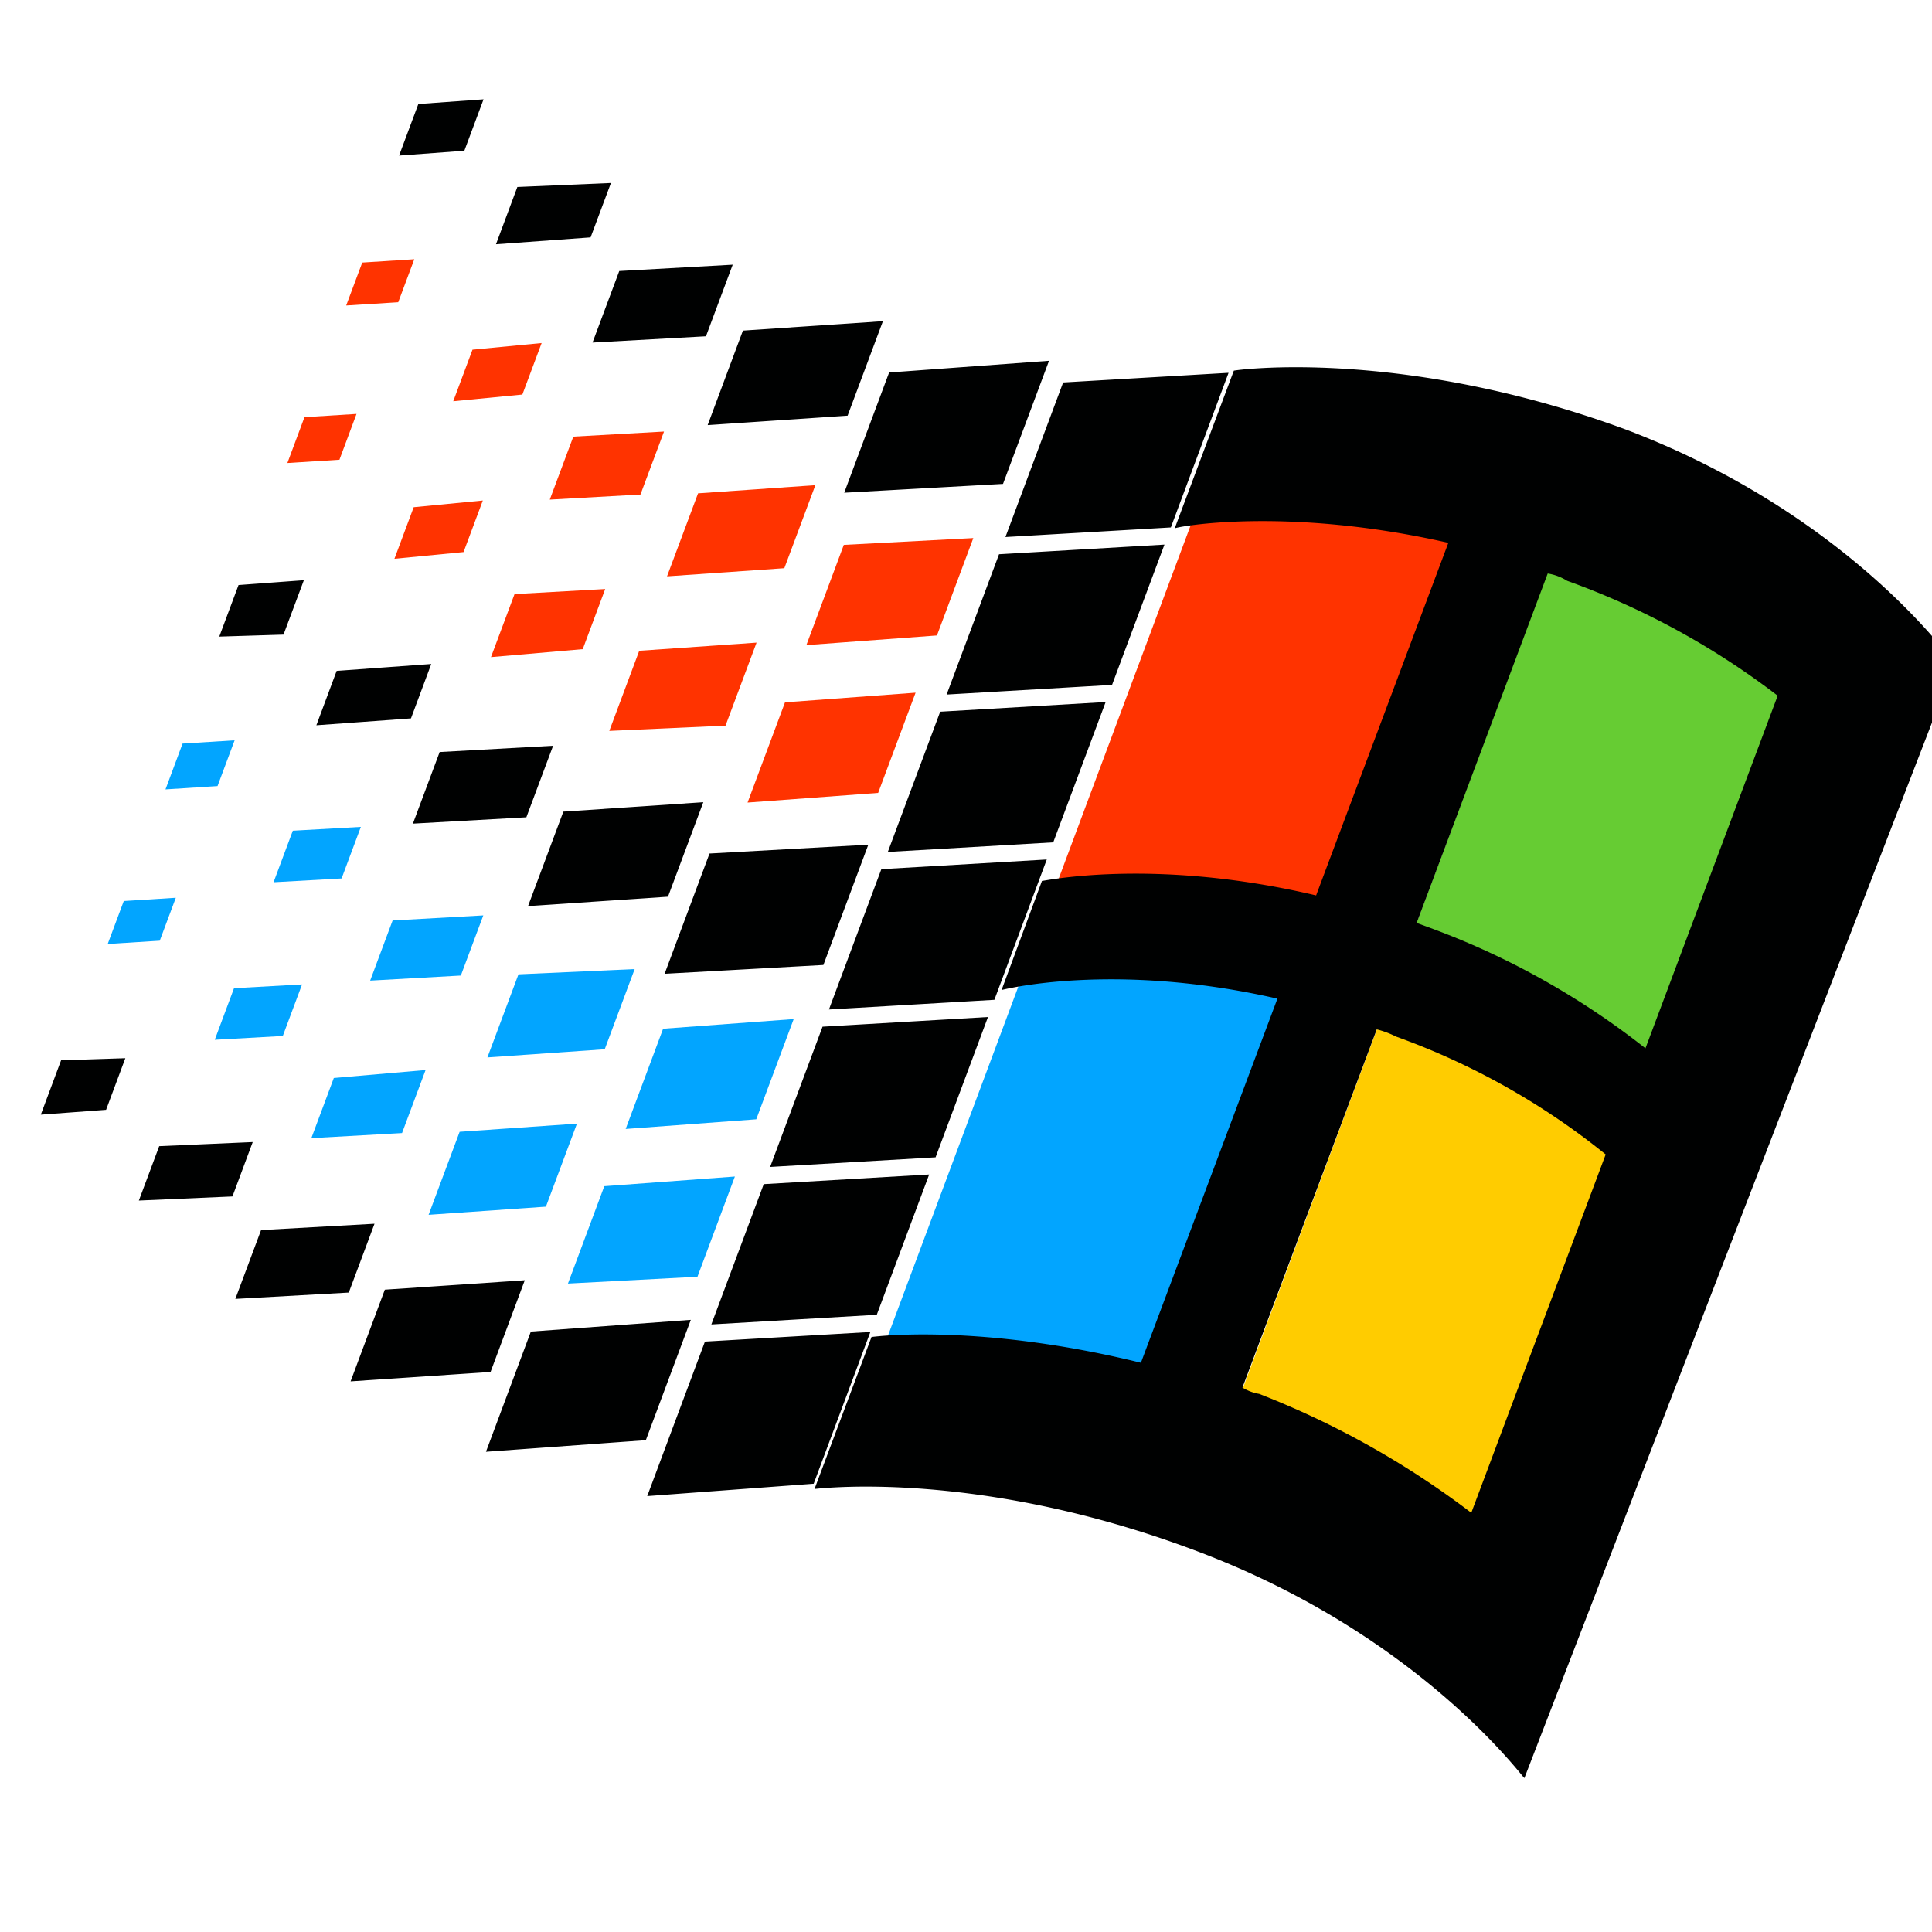
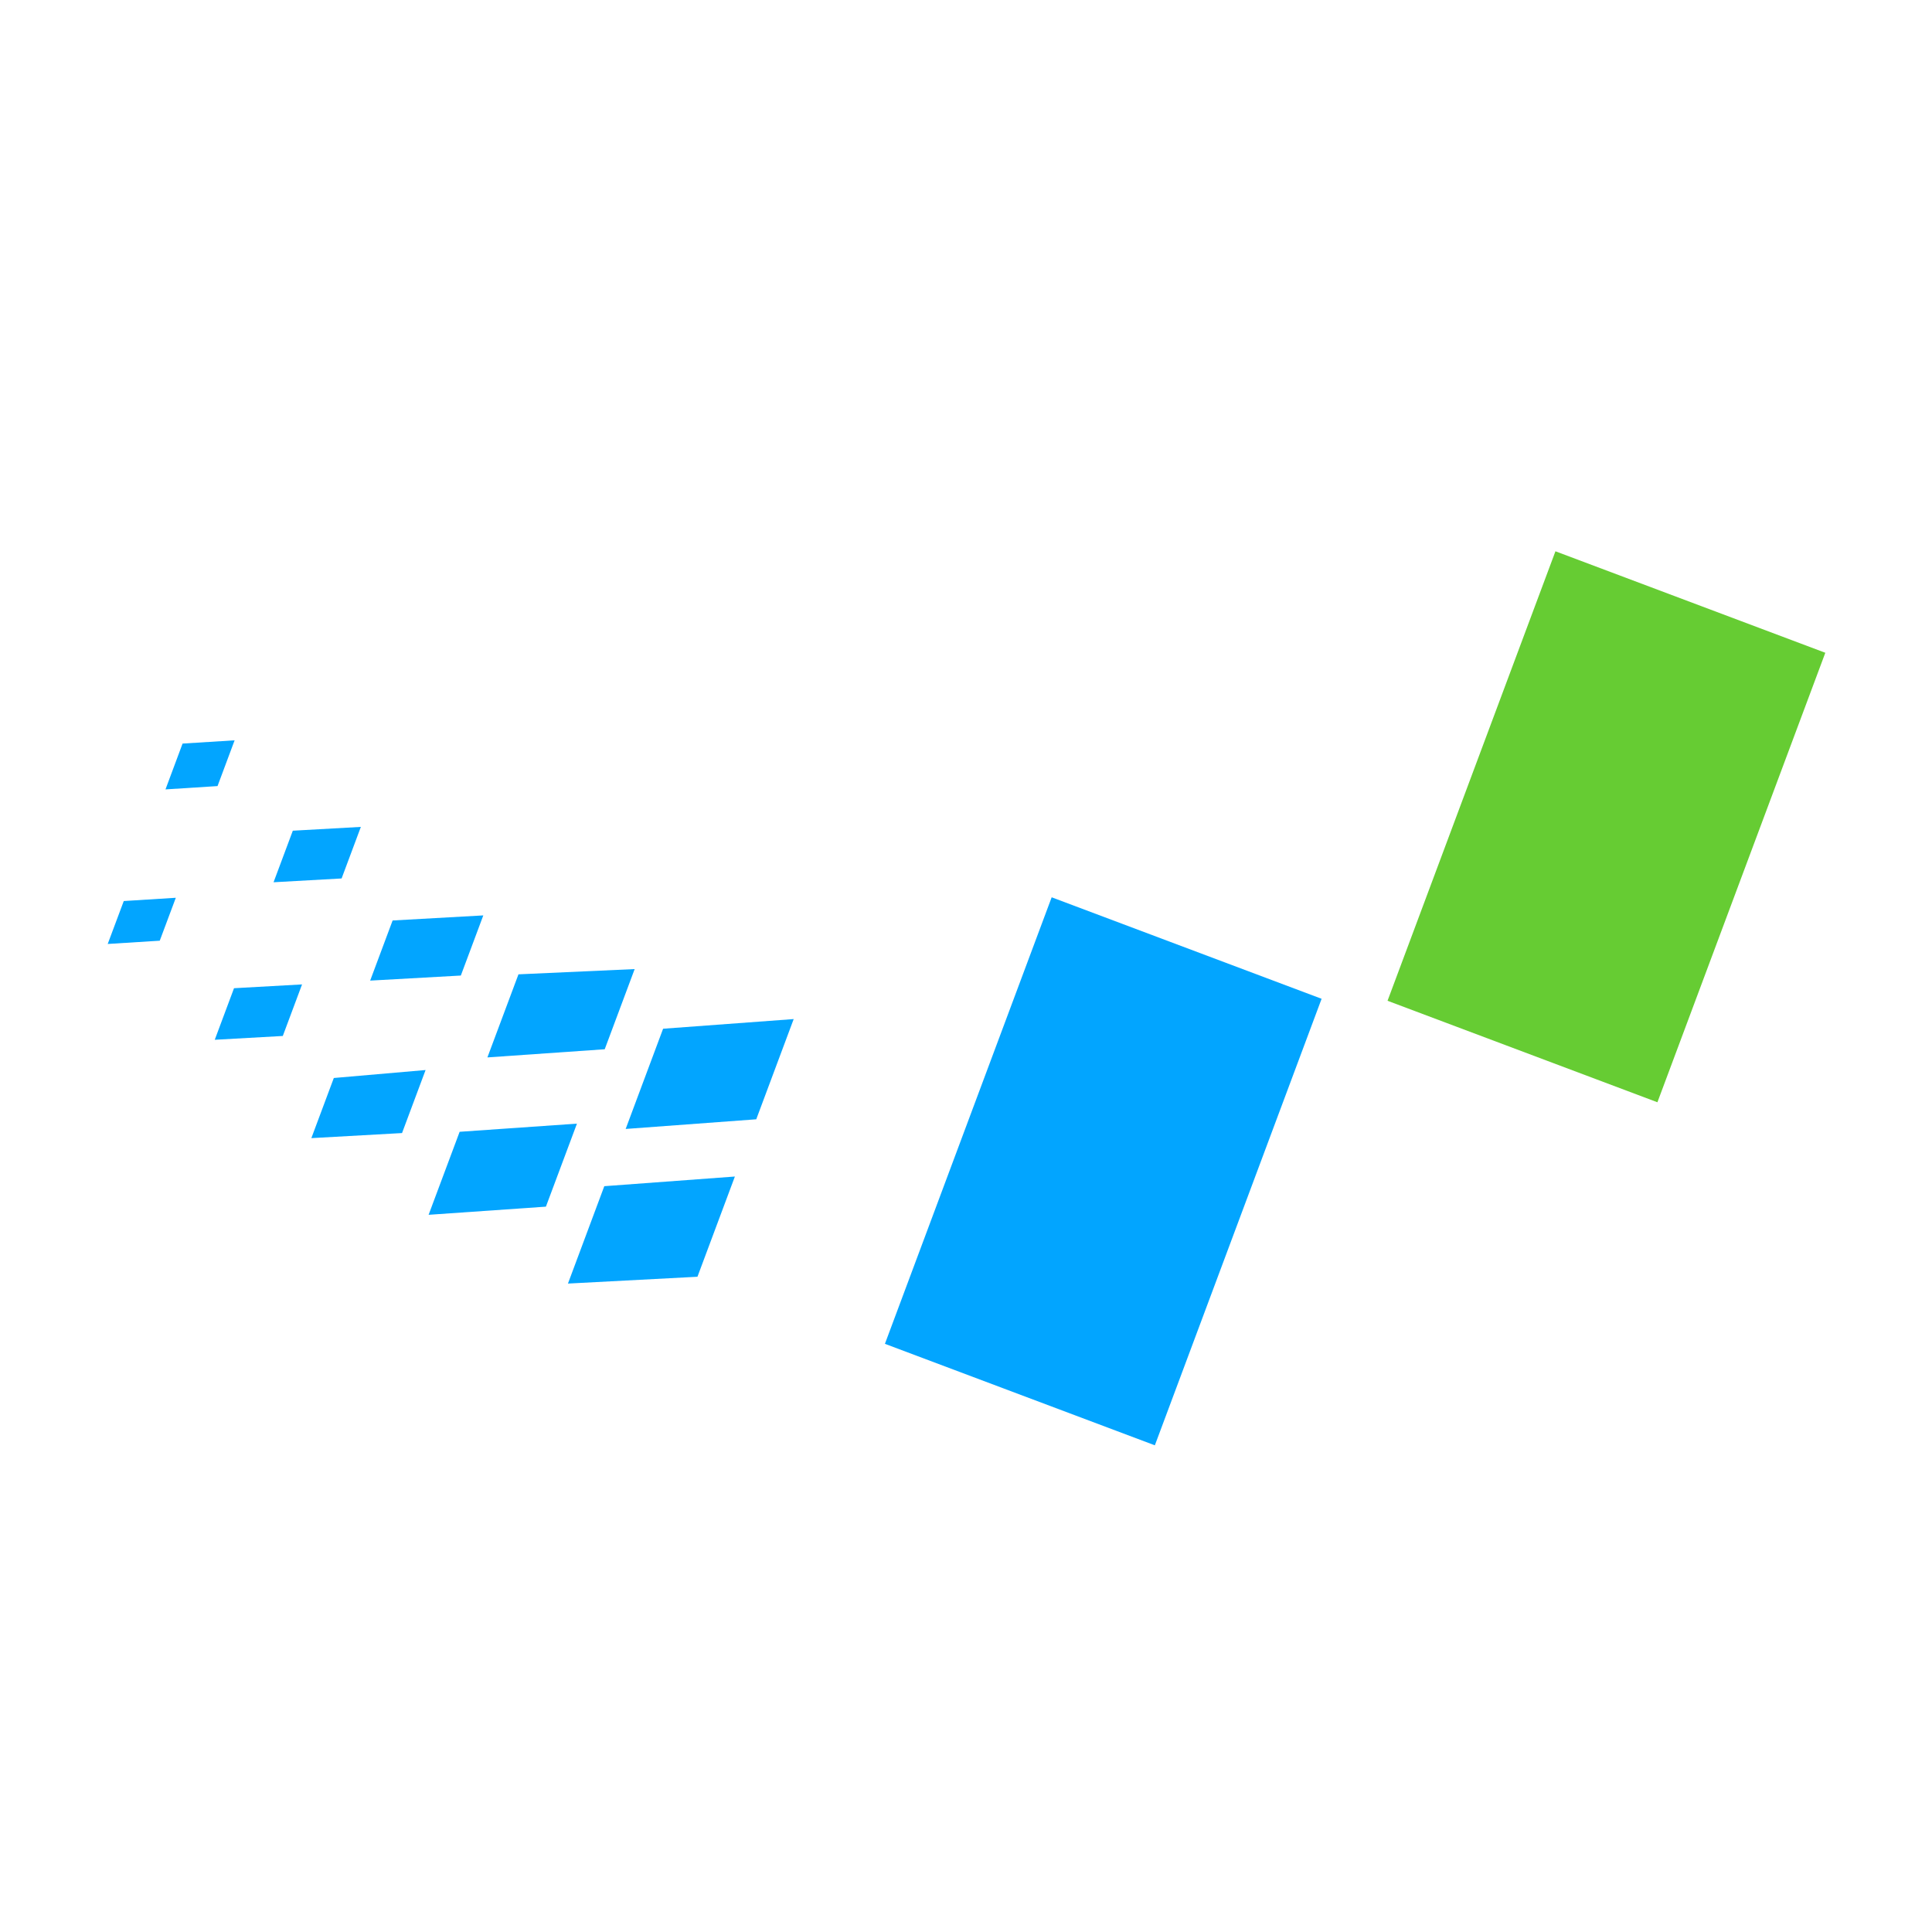
<svg xmlns="http://www.w3.org/2000/svg" viewBox="0 0 32 32">
-   <path fill="none" d="M-9.189-22.104h719.297v166.138H-9.189z" />
+   <path fill="none" d="M-9.189-22.104h719.297v166.138H-9.189" />
  <g fill-rule="evenodd">
    <path fill="#6c3" d="M25.763 9.131l4.47 1.681-2.781 7.445-4.47-1.681 2.781-7.445z" />
-     <path fill="#fc0" d="M22.93 16.718l4.47 1.681-2.781 7.445-4.47-1.681 2.781-7.445z" />
-     <path fill="#f30" d="M20.253 7.276l4.471 1.681-2.78 7.444-4.471-1.681 2.78-7.444z" />
    <path fill="#02a5ff" d="M17.419 14.862l4.471 1.681-2.762 7.396-4.471-1.681 2.762-7.396z" />
-     <path fill="#000101" d="M27.255 17.364a12.997 12.997 0 0 0-3.512-1.975l-.278-.102 2.17-5.788a.85.85 0 0 1 .322.121 12.889 12.889 0 0 1 3.487 1.903l-2.19 5.84zm-2.885 7.693a14.46 14.46 0 0 0-3.514-1.97.765.765 0 0 1-.277-.104l2.225-5.934c.11.029.215.067.322.121a11.968 11.968 0 0 1 3.469 1.951l-2.226 5.936zm8.003-14.06s-1.7-2.457-5.426-3.876c-3.754-1.385-6.525-.987-6.511-.981l-.98 2.613c-.007-.023 1.824-.377 4.533.238l-2.19 5.84c-2.716-.641-4.545-.23-4.541-.24l-.669 1.807s1.833-.482 4.569.143l-2.261 6.031c-2.236-.551-3.891-.496-4.462-.427l-.944 2.517c.72-.077 3.165-.159 6.29 1.013 3.74 1.394 5.459 3.798 5.468 3.775l7.125-18.451zM17.609 6.335l2.74-.16-.956 2.561-2.74.159.956-2.56zM11.676 22.221l2.74-.159-.939 2.513-2.757.205.956-2.559zM12.65 19.613l2.74-.16-.868 2.324-2.74.16.868-2.324zM16.547 9.18l2.74-.16-.868 2.324-2.74.16.868-2.324zM14.598 14.396l2.74-.16-.868 2.324-2.74.16.868-2.324zM13.624 17.005l2.74-.16-.868 2.324-2.74.159.868-2.323zM15.573 11.788l2.74-.16-.868 2.324-2.74.159.868-2.324zM14.727 6.17l2.648-.194-.762 2.039-2.63.146.744-1.992zM6.928 1.723l1.081-.078-.318.852-1.081.08.319-.854zM12.306 5.476l2.318-.156-.585 1.565-2.318.156.584-1.565zM10.257 4.489l1.879-.105-.443 1.186-1.879.104.443-1.185zM8.569 3.097l1.55-.066-.337.901-1.567.114.354-.949zM11.752 14.137l2.63-.146-.744 1.992-2.63.146.744-1.992zM3.952 9.69l1.081-.08-.337.901-1.064.033.319-.854zM9.331 13.443l2.318-.156-.585 1.565-2.318.156.585-1.565zM7.282 12.456l1.879-.104-.443 1.185-1.879.105.443-1.186zM5.576 11.112l1.567-.114-.336.901-1.567.114.336-.901zM8.794 22.055l2.648-.194-.745 1.993-2.648.192.744-1.992zM1.012 17.562l1.064-.035-.319.855-1.081.08.336-.901zM6.374 21.361l2.318-.156-.567 1.519-2.318.156.567-1.519zM4.324 20.374l1.879-.105-.426 1.14-1.879.105.426-1.14zM2.636 18.984l1.55-.068-.336.901-1.55.068.337-.901z" />
-     <path fill="#f30" d="M7.826 5.792l1.145-.11-.319.853-1.145.111.319-.854zM13.976 9.025l2.145-.113-.602 1.613-2.163.16.62-1.66zM11.562 8.171l1.943-.135-.514 1.375-1.943.135.514-1.375zM9.496 7.232l1.502-.084-.39 1.043-1.502.084.39-1.043zM6 4.349l.862-.055-.266.712-.862.054L6 4.349zM6.852 8.401l1.145-.111-.319.854-1.145.111.319-.854zM13.002 11.633l2.163-.16-.62 1.66-2.163.16.62-1.66zM10.588 10.779l1.943-.135-.514 1.375-1.925.087.496-1.328zM8.522 9.84l1.502-.084-.372.996-1.52.132.39-1.043zM5.043 6.91l.862-.054-.283.759-.862.054.283-.759z" />
    <path fill="#02a5ff" d="M4.85 13.759l1.127-.063-.319.854-1.127.063.319-.854zM10.983 17.039l2.163-.16-.62 1.66-2.163.16.62-1.66zM8.587 16.138l1.925-.087-.496 1.328-1.943.135.514-1.375zM6.503 15.246l1.502-.084-.372.996-1.502.084.372-.996zM3.024 12.316l.862-.054-.283.758-.862.055.283-.759zM3.876 16.368l1.127-.063-.319.854-1.127.063.319-.854zM10.009 19.647l2.163-.16-.62 1.66-2.145.113.602-1.613zM7.613 18.746l1.943-.135-.514 1.375-1.943.135.514-1.375zM5.529 17.855l1.52-.132-.39 1.044-1.502.084.372-.996zM2.05 14.924l.862-.054-.266.711-.862.054.266-.711z" />
  </g>
</svg>